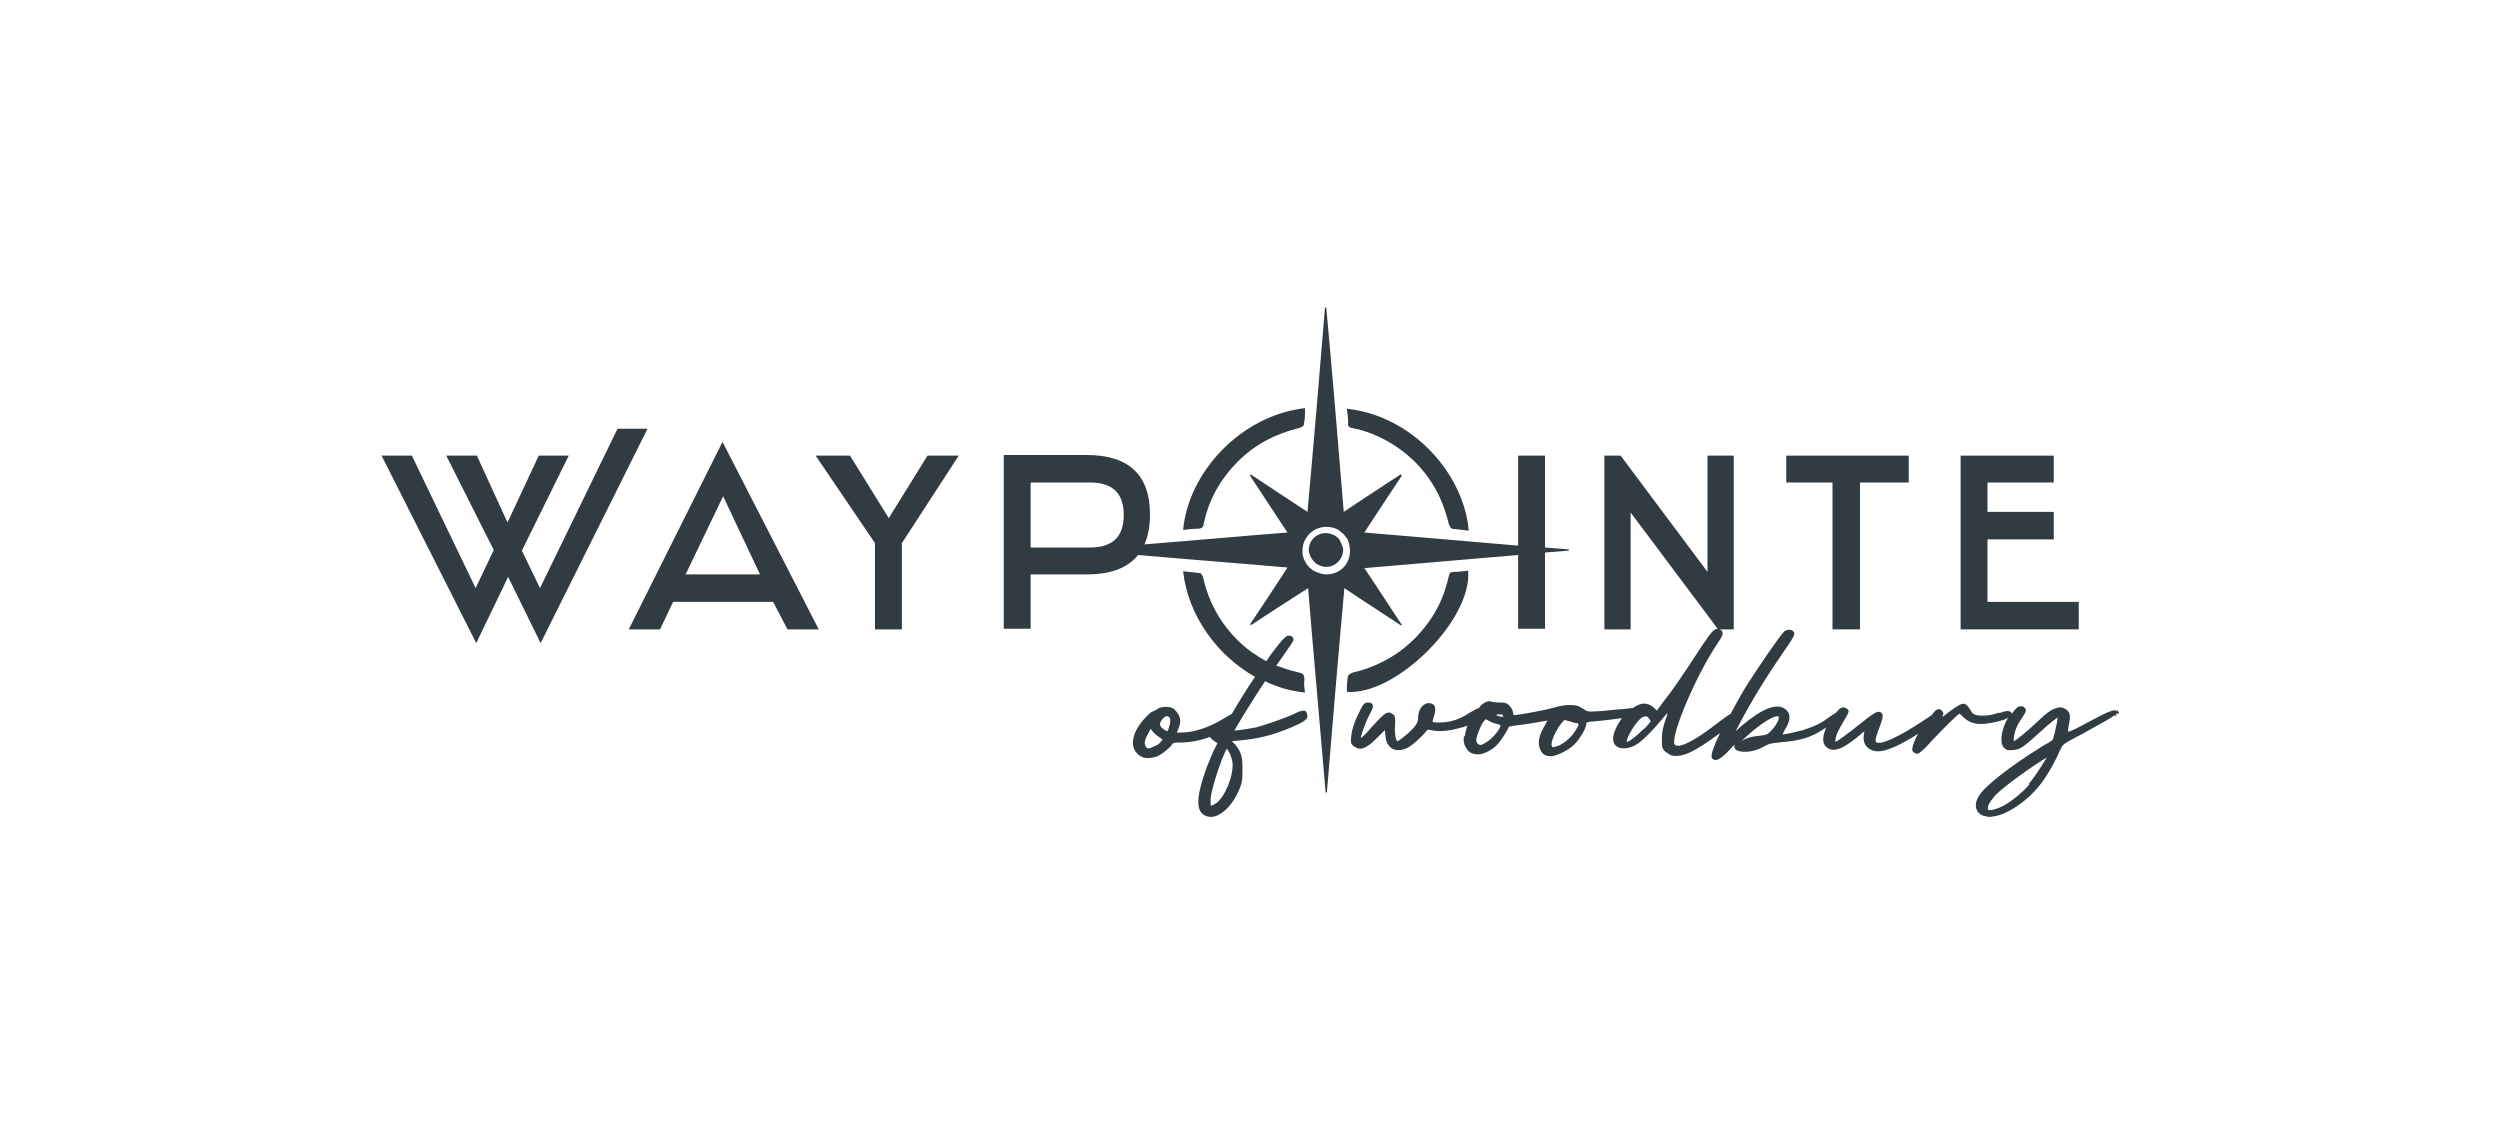
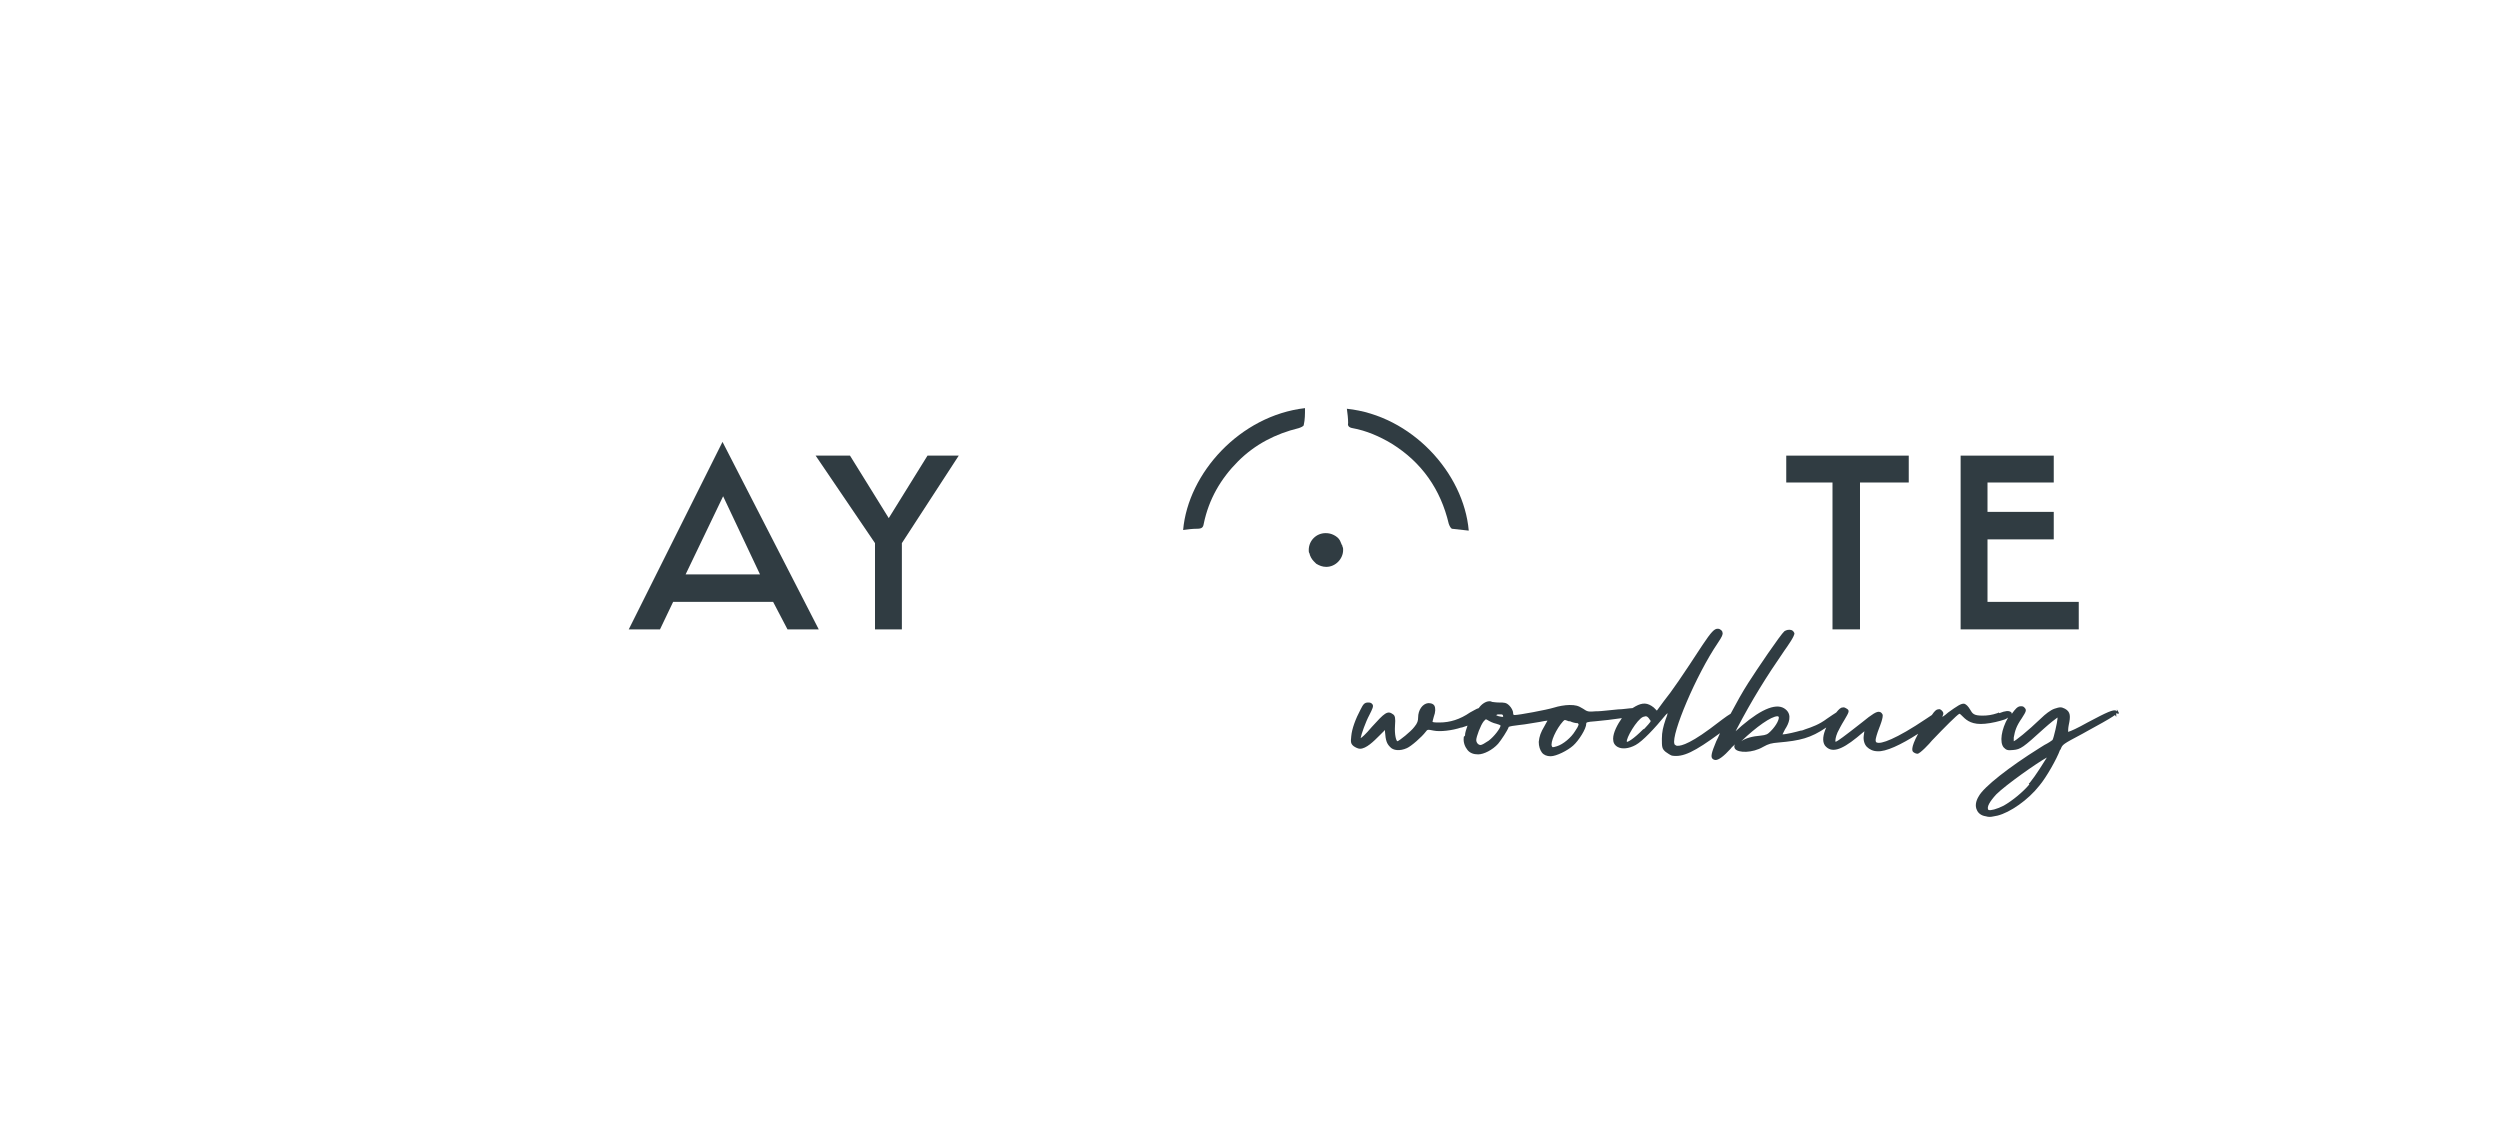
<svg xmlns="http://www.w3.org/2000/svg" version="1.1" id="Layer_1" x="0px" y="0px" viewBox="0 0 400 180" style="enable-background:new 0 0 400 180;" xml:space="preserve">
  <style type="text/css"> .st0{fill:#303C42;} </style>
  <g>
-     <polygon class="st0" points="98.8,68.6 86.4,94.1 83.5,88.1 91,72.9 86.2,72.9 81.2,83.6 76.3,72.9 71.4,72.9 79,88 76.1,94.1 65.9,72.9 61,72.9 61,72.8 76.2,102.9 81.3,92.3 86.5,102.9 103.6,68.6 " />
    <path class="st0" d="M100.6,100.7h5l2.1-4.4h16l2.3,4.4h5l-15.4-30L100.6,100.7z M121.6,91.9h-11.9l6-12.5L121.6,91.9z" />
    <polygon class="st0" points="142.2,82.9 136,72.9 130.5,72.9 140,86.9 140,86.9 140,100.7 144.3,100.7 144.3,86.9 153.4,72.9 148.4,72.9 " />
-     <polygon class="st0" points="260.9,82 274.9,100.7 277.4,100.7 277.4,72.9 273.2,72.9 273.2,91.5 259.3,72.9 256.7,72.9 256.7,100.7 260.9,100.7 " />
    <polygon class="st0" points="293.2,100.7 297.6,100.7 297.6,77.2 305.4,77.2 305.4,72.9 285.8,72.9 285.8,77.2 293.2,77.2 " />
    <polygon class="st0" points="332.6,96.3 318,96.3 318,86.3 328.6,86.3 328.6,81.9 318,81.9 318,77.2 328.6,77.2 328.6,72.9 313.7,72.9 313.7,100.7 332.6,100.7 " />
-     <path class="st0" d="M224.3,100c-2-3-3.9-6-6-9.1c8.3-0.7,16.4-1.4,24.6-2.1v11.8h4.3V88.4c1.3-0.1,2.6-0.2,3.8-0.3v-0.2 c-1.3-0.1-2.6-0.2-3.8-0.3V72.9h-4.3v14.4c-8.1-0.7-16.3-1.4-24.6-2.1c2-3.1,4-6.1,6-9.1l-0.2-0.2c-3,2-6,3.9-9.1,6 c-0.9-11-1.8-21.9-2.8-32.7c-0.1,0-0.1,0-0.2,0c-0.9,10.9-1.8,21.7-2.8,32.7c-3.2-2.1-6.1-4-9.1-6c0,0.1-0.1,0.1-0.1,0.2 c2,3,3.9,6,6,9.1c-7.7,0.6-15.3,1.3-22.9,1.9c0.6-1.3,0.9-2.9,0.9-4.8c0-6.3-3.4-9.5-10.1-9.5h-13.3v27.8h4.3v-8.7h9 c3.8,0,6.5-1,8.2-3.1c7.9,0.7,15.9,1.3,23.9,2c-2,3.1-4,6.1-6,9.1c0.1,0,0.1,0.1,0.2,0.1c3-2,6-3.9,9.1-5.9 c0.9,11.1,1.9,21.9,2.8,32.7c0.1,0,0.1,0,0.2,0c0.9-10.9,1.8-21.7,2.8-32.7c3.1,2.1,6.1,4,9.1,6C224.2,100.1,224.2,100,224.3,100z M164.9,77.2h9.5c3.6,0,5.4,1.7,5.4,5.2c0,3.5-1.8,5.2-5.4,5.2h-9.5V77.2z M210.8,91.6c-0.3-0.1-0.7-0.3-0.9-0.5 c-0.6-0.4-1-1-1.3-1.7c-0.1-0.3-0.2-0.6-0.2-0.9c0,0,0,0,0,0c0-0.1,0-0.3,0-0.4c0-2.1,1.7-3.8,3.8-3.8c0.6,0,1.2,0.1,1.8,0.4 c0,0,0.1,0,0.1,0.1c0.1,0,0.2,0.1,0.3,0.2c0,0,0.1,0.1,0.1,0.1c0.1,0.1,0.2,0.1,0.3,0.2c0.2,0.2,0.4,0.4,0.6,0.7 c0.2,0.2,0.3,0.5,0.4,0.8c0.1,0.4,0.2,0.8,0.2,1.3c0,2.2-1.6,3.8-3.8,3.8c-0.4,0-0.8-0.1-1.1-0.2C211,91.6,210.9,91.6,210.8,91.6z" />
    <path class="st0" d="M192.6,83.8c0.8-3.9,2.7-7.2,5.5-10c2.7-2.7,6-4.4,9.7-5.3c0.3-0.1,0.8-0.3,0.8-0.5c0.2-0.9,0.2-1.7,0.2-2.7v0 c-10.4,1.2-18.7,10.4-19.5,19.5c0.7-0.1,1.5-0.2,2.2-0.2C192.3,84.6,192.5,84.4,192.6,83.8z" />
    <path class="st0" d="M216.4,68.5c2.2,0.4,4.3,1.3,6.3,2.5c4.8,3,7.8,7.3,9.1,12.8c0.1,0.3,0.3,0.7,0.5,0.8c0.9,0.1,1.8,0.2,2.7,0.3 c-0.8-9.2-9.1-18.4-19.5-19.5c0.1,0.8,0.2,1.5,0.2,2.3C215.6,68.1,215.8,68.4,216.4,68.5z" />
-     <path class="st0" d="M234.9,91.3c-0.8,0.1-1.6,0.2-2.3,0.2c-0.5,0-0.7,0.2-0.8,0.7c-0.6,2.7-1.6,5.1-3.2,7.3 c-3,4.2-7.1,6.9-12.1,8.1c-0.3,0.1-0.7,0.3-0.8,0.5c-0.2,0.9-0.2,1.7-0.2,2.6v0C223.4,111.3,235.6,99.1,234.9,91.3z" />
    <path class="st0" d="M212.2,90.7c1.5,0,2.7-1.3,2.7-2.7c0-0.2,0-0.4-0.1-0.5c0-0.1,0-0.2-0.1-0.3c-0.1-0.2-0.2-0.5-0.3-0.7 c-0.2-0.4-0.6-0.7-1-0.9c-0.4-0.2-0.8-0.3-1.3-0.3c-1.5,0-2.7,1.2-2.7,2.7c0,0.2,0,0.4,0.1,0.5c0.1,0.5,0.4,1,0.7,1.3 c0.1,0.1,0.1,0.1,0.2,0.2c0.1,0.1,0.1,0.1,0.2,0.2C211.1,90.5,211.6,90.7,212.2,90.7L212.2,90.7z" />
-     <path class="st0" d="M208.9,113.8c-0.3-0.2-0.8-0.1-1.6,0.3l-0.2,0.1c-1.7,0.8-5,1.9-6.2,2.2c-0.5,0.1-1.8,0.3-2.5,0.4 c-0.3,0-0.7,0.1-0.9,0.1c0.4-0.8,3-5,4.9-7.9c2.1,1,4.2,1.6,6.4,1.8l0,0c-0.1-0.7-0.2-1.4-0.1-2.1c0-0.7-0.2-1-0.9-1.1 c-1.3-0.3-2.5-0.7-3.6-1.1c2.9-4.1,2.9-4.1,2.7-4.4c-0.1-0.3-0.4-0.4-0.7-0.4c-0.4,0-0.9,0.4-2.7,2.8c-0.3,0.4-0.6,0.9-0.9,1.3 c-1.6-0.9-3.1-1.9-4.4-3.2c-2.9-2.8-4.8-6.2-5.7-10.2c-0.1-0.3-0.3-0.7-0.5-0.7c-0.9-0.1-1.8-0.2-2.7-0.3 c0.8,7.2,5.5,13.5,11.5,16.9c-1.3,1.9-2.6,4-3.7,5.9c-0.3,0.2-0.7,0.4-1.2,0.7c-2.4,1.5-4.9,2.3-6.9,2.3h-0.7l0.2-0.5 c0.6-1.4,0.4-2.2-0.6-3.2c-0.3-0.3-0.8-0.4-1.4-0.4c-0.5,0-1,0.1-1.4,0.4c-0.3,0.2-0.6,0.3-0.8,0.4c-0.3,0.1-1,0.9-1.3,1.2 c-1.3,1.5-1.9,3-1.7,4.2c0.1,0.6,0.4,1.1,0.9,1.5c0.8,0.6,1.5,0.6,2.7,0.3c0.8-0.2,2.5-1.6,2.7-2.1c0.1-0.1,0.2-0.2,1.2-0.2 c1.6,0,3.2-0.3,4.8-0.9c0.1,0.2,0.3,0.4,0.7,0.7l0.5,0.3l-0.4,0.8c-0.3,0.5-0.8,1.8-1.3,3c-1.6,4.4-1.8,6.7-0.6,7.6 c0.4,0.3,0.8,0.4,1.2,0.4c0.2,0,0.5,0,0.7-0.1c1.4-0.4,2.9-2,3.8-4.1c0.5-1.1,0.6-1.6,0.6-3.4c0-1.7-0.1-2.1-0.5-3 c-0.3-0.5-0.7-1.1-1-1.3c-0.1-0.1-0.2-0.2-0.2-0.2c0.2,0,0.8-0.1,1.9-0.2c3.1-0.3,6-1.2,9.1-2.7c0.9-0.5,1.1-0.8,1.1-1.1 C209.1,114,209,113.9,208.9,113.8z M185.8,118.6c-0.2,0.3-0.7,0.7-1.1,0.8l0,0c-1,0.5-1.2,0.4-1.4,0c-0.3-0.5-0.1-1.2,0.5-2.2 l0.3-0.6l0.3,0.4c0.2,0.3,0.6,0.6,1,0.9c0.1,0.1,0.2,0.1,0.3,0.2l0.3,0.2L185.8,118.6z M187.2,115.9L187.2,115.9l-0.1,0.2 c-0.1,0.4-0.2,0.8-0.3,0.9c-0.1,0-0.3-0.1-0.6-0.3c-0.4-0.3-0.6-0.5-0.6-0.8c0-0.5,0.6-1.2,1-1.3l0.2,0c0.1,0,0.2,0.1,0.3,0.2 C187.2,114.8,187.3,115.2,187.2,115.9z M195.7,116.8L195.7,116.8L195.7,116.8C195.6,116.8,195.6,116.8,195.7,116.8z M197.2,122 L197.2,122c0.2,2.1-1.2,5.5-2.6,6.5c-0.6,0.4-0.8,0.4-0.8,0.4c-0.1,0-0.1-0.2-0.1-1c0-1.4,1.9-7.1,2.6-8.1 C196.6,120.1,197.1,121.2,197.2,122z" />
    <path class="st0" d="M339,114.1l0-0.1h0l-0.3-0.5l0,0.3c0,0-0.1,0-0.1-0.1c-0.5-0.2-1.4,0.2-4.6,1.9h0c-1.6,0.9-2.7,1.4-3.1,1.5 c0-0.2,0-0.6,0.1-1.1c0.3-1.4,0.3-2.1-0.6-2.6c-0.6-0.3-0.8-0.3-1.7,0c-0.6,0.2-1.5,0.9-2.1,1.5c-2.3,2.2-4.1,3.6-4.4,3.7 c0,0,0-0.1,0-0.6c0.2-1.1,0.4-1.8,1.3-3.1c0.7-1.1,0.8-1.3,0.4-1.7c-0.2-0.2-0.3-0.2-0.6-0.2c-0.5,0-0.9,0.5-1.4,1.2c0,0,0,0,0,0.1 c0-0.2-0.1-0.4-0.2-0.4c-0.3-0.2-0.8-0.2-1.8,0.2l-0.1-0.1l-0.2,0.1c-0.9,0.3-1.6,0.4-2.4,0.4c-1.4,0-1.6-0.3-2-1 c-0.3-0.5-0.6-0.8-0.9-0.9c-0.5-0.1-1.2,0.4-2.6,1.4c-0.2,0.2-0.6,0.5-0.9,0.7c0,0,0-0.1,0-0.1c0.2-0.4,0.2-0.6-0.1-0.9 c-0.2-0.2-0.4-0.3-0.6-0.2c-0.3,0-0.6,0.3-1,0.9c-0.3,0.2-0.6,0.4-0.9,0.6c-4.9,3.3-7.3,4.1-7.9,3.8c-0.1,0-0.2-0.1-0.2-0.4 c0-0.2,0.2-1,0.6-2c0,0,0.7-1.7,0.5-2.1c-0.1-0.2-0.3-0.4-0.5-0.4c-0.4-0.1-1.1,0.3-2.8,1.7c-2.8,2.2-3.9,3-4.2,3.1 c-0.1-0.2,0-0.8,0.3-1.5c0.2-0.4,0.6-1.2,1.1-2c0.7-1.2,0.9-1.5,0.4-1.8c-0.2-0.1-0.4-0.3-0.7-0.2c-0.3,0-0.6,0.3-1,0.8 c-0.3,0.2-0.8,0.5-1.5,1c-1.2,0.9-2.3,1.3-3.5,1.7c-0.2,0.1-0.5,0.2-0.7,0.2c-0.7,0.2-2.3,0.6-2.9,0.6c0.1-0.2,0.2-0.4,0.4-0.8 c0.6-0.9,1.2-2.3,0.1-3.2c-1.3-1.1-3.7-0.2-7,2.6l-1,0.9l0.2-0.4c2.4-4.6,4.7-8.3,7.6-12.5c0.5-0.7,1.7-2.4,1.6-2.8 c-0.1-0.2-0.2-0.4-0.5-0.5c-0.4-0.1-0.8,0-1.1,0.2c-0.6,0.5-4.4,6.1-5.8,8.3c-0.9,1.4-1.9,3.2-2.8,4.9c-0.7,0.4-1.7,1.2-3.3,2.4 c-3.8,2.8-5,2.8-5.4,2.7c-0.2-0.1-0.3-0.2-0.3-0.3c-0.5-1.5,3.4-10.9,7-16.2c0.6-0.9,0.8-1.3,0.7-1.6c0-0.2-0.2-0.4-0.4-0.5 c-0.1-0.1-0.3-0.1-0.4-0.1c-0.5,0-1,0.5-2.4,2.6c-3.2,4.9-4.9,7.4-6.2,9l-1.1,1.5l-0.5-0.5c-1-0.8-1.8-0.8-2.9-0.2 c-0.2,0.1-0.3,0.2-0.5,0.3c-0.4,0-1.6,0.2-2.3,0.2c-1.1,0.1-2.8,0.3-3.2,0.3l-0.3,0c-1.2,0.1-1.4,0.1-2.1-0.4 c-0.8-0.5-1.2-0.6-2.2-0.6c-0.7,0-1.8,0.2-2.4,0.4c-1.3,0.4-5.7,1.2-6.3,1.2c-0.2,0-0.3,0-0.3-0.3c0-0.4-0.3-0.9-0.6-1.2 c-0.5-0.5-0.8-0.5-1.7-0.5c-0.5,0-1-0.1-1.1-0.1l0,0c-0.1-0.1-0.3-0.1-0.4-0.1c0,0,0,0,0,0c-0.6,0-1.3,0.5-1.7,1.1 c-0.4,0.1-0.8,0.4-1.4,0.7c-1.6,1.1-3.2,1.6-4.9,1.6c-0.5,0-0.9,0-1.1-0.1c0-0.1,0.1-0.4,0.2-0.8c0.3-0.8,0.3-1.4,0.1-1.8 c-0.2-0.3-0.5-0.4-1-0.4c-0.9,0.1-1.6,1.1-1.6,2.3c0,0.5-0.1,0.9-0.6,1.5c-0.6,0.8-2.4,2.2-2.7,2.3c-0.2,0-0.5-1-0.4-2.5 c0.1-1.2,0-1.6-0.3-1.8c-0.9-0.7-1.4-0.2-3.4,2c-1.1,1.3-1.6,1.7-1.8,1.8c0.1-0.6,0.8-2.6,1.4-3.7c0.5-1,0.7-1.4,0.5-1.7 c-0.2-0.3-0.5-0.3-0.7-0.3c-0.6,0-0.8,0.3-1.2,1.1c-0.8,1.5-1.4,3.1-1.5,4.3c-0.1,0.9-0.1,1.2,0.4,1.6c0.3,0.2,0.7,0.4,1,0.4 c1,0,2.2-1.2,3.1-2.1l0.9-0.9l0,0.3c0.1,1.4,0.3,1.9,0.8,2.4c0.5,0.6,1.6,0.7,2.7,0.2c0.7-0.3,2.4-1.8,3-2.6 c0.3-0.4,0.3-0.4,1.3-0.2c1,0.2,2.9,0,4.4-0.5l0.1,0c0.3-0.1,0.6-0.2,0.9-0.3c-0.2,0.6-0.4,1.1-0.4,1.6l-0.2,0.2l0,0.1 c-0.1,0.8,0.2,1.5,0.6,2c0.4,0.5,1,0.7,1.7,0.7c0.9,0,2.3-0.7,3.2-1.7c0.5-0.6,1.5-2.1,1.7-2.7c0.2-0.1,0.8-0.2,1.7-0.3 c1.1-0.1,2.5-0.4,3.3-0.5c0.5-0.1,1-0.2,1.2-0.2c-0.1,0.2-0.3,0.5-0.5,0.9c-0.6,1-0.8,1.6-0.9,2.5c0,0.7,0.2,1.3,0.5,1.7 c0.3,0.4,0.8,0.6,1.4,0.6c0.9,0,2.7-0.9,3.6-1.7c0.9-0.8,2.1-2.7,2.1-3.5c0-0.2,0-0.3,1.5-0.4c1.1-0.1,2.9-0.3,4.2-0.5 c-0.7,1-1.4,2.3-1.4,3.3c0,0.6,0.2,1,0.7,1.3c0.7,0.4,1.8,0.3,2.9-0.3c1.1-0.6,3-2.6,4.8-4.8c0.1-0.1,0.2-0.2,0.3-0.3 c0,0.2-0.1,0.5-0.3,1c-0.4,1.2-0.6,2-0.6,3.1c0,1.3,0,1.6,0.6,2.1c0.3,0.2,0.7,0.5,1,0.6c1.8,0.3,3.6-0.6,7.7-3.6 c-0.2,0.5-0.4,0.9-0.6,1.3c-0.8,1.9-0.9,2.5-0.6,2.8c0.1,0.1,0.3,0.2,0.5,0.2c0.5,0,1.3-0.6,2.4-1.8c0.2-0.3,0.5-0.5,0.7-0.7 c-0.2,0.3-0.1,0.5,0,0.7c0.5,0.7,2.8,0.7,4.5-0.3c0.9-0.5,1.3-0.6,2.5-0.7c3.4-0.3,5.1-0.7,7.6-2.4c-0.5,1.1-0.7,2.2-0.2,2.9 c1,1.2,2.5,0.8,5.1-1.3l1.2-1l-0.1,0.7c-0.1,0.7,0.1,1.4,0.5,1.8c0.4,0.4,1,0.7,1.7,0.7c1.3,0.1,3.7-1,6.5-2.8 c-1.3,2.4-0.9,2.8-0.8,2.9c0.1,0.1,0.4,0.3,0.7,0.3c0.4,0,2-1.7,2.3-2.1c2.1-2.2,4-4.1,4.4-4.3c0.1,0,0.3,0.2,0.6,0.5 c0.6,0.6,1.5,1.3,3.5,1.1c1.1-0.1,2.3-0.4,3.2-0.7c0.2-0.1,0.4-0.2,0.5-0.3c-1.1,1.9-1.4,4-0.7,4.8c0.4,0.4,0.6,0.5,1.5,0.4 c1.2-0.1,1.6-0.4,4.9-3.4c1-0.9,1.9-1.6,2.2-1.8c0,0.1,0,0.1,0,0.2c0,0.4-0.6,3.1-0.8,3.4c-0.1,0.1-0.7,0.5-1.3,0.8l-0.8,0.5 c-4.8,3-8.9,6.2-9.7,7.7c-0.5,0.8-0.6,1.6-0.3,2.2c0.2,0.5,0.7,0.9,1.4,1c0.3,0.1,0.5,0.1,0.7,0.1c0.3,0,0.6-0.1,1.2-0.2 c2-0.5,4.9-2.5,6.7-4.8c1.1-1.3,2.8-4.3,3.3-5.7l0.1-0.1c0.3-0.8,0.3-0.8,3.5-2.5c0.5-0.3,1.1-0.6,1.8-1c2.2-1.2,3-1.7,3.4-2 l0.2,0.3v-0.6C339,114.3,339,114.2,339,114.1L339,114.1L339,114.1z M238.2,118.5c-0.6,0.4-1.1,0.7-1.3,0.7c-0.4,0-0.7-0.4-0.7-0.8 c0-0.5,0.7-2.4,1.2-3c0.1-0.1,0.3-0.3,0.3-0.3c0,0,0,0,0.1,0l0.2,0.1c0.3,0.2,0.9,0.5,1.4,0.6c0.4,0.1,0.6,0.2,0.7,0.3 C240,116.6,239.1,117.8,238.2,118.5z M239.8,114.6c-0.2-0.1-0.4-0.1-0.4-0.2c0.1,0,0.1-0.1,0.3-0.1c0.1,0,0.3,0,0.4,0 c0.2,0,0.4,0,0.4,0.3v0.1l0,0C240.4,114.7,240.2,114.7,239.8,114.6z M252,117L252,117c-0.6,1-1.9,2.1-2.9,2.4 c-0.7,0.2-0.7,0.2-0.8,0c-0.3-0.6,0.7-2.8,1.8-4c0.1-0.1,0.2-0.2,0.3-0.2c0.1,0,0.3,0.1,0.6,0.2l0.2,0l0,0c0.4,0.2,0.9,0.3,1.1,0.3 c0.1,0,0.2,0,0.2,0.1C252.6,115.8,252.7,116,252,117z M263.1,116.6L263.1,116.6l-0.2,0.1c-1.6,1.6-2.4,2-2.6,2 c-0.2-0.5,1.6-3.6,2.6-4c0.1,0,0.3-0.1,0.4-0.1c0.2,0,0.4,0.1,0.7,0.6C264.2,115.4,264.2,115.4,263.1,116.6z M283.3,117 c-0.5,0.5-0.7,0.6-1.6,0.7c-1.3,0.1-2.4,0.4-3.1,0.9c2.4-2.3,4.8-4,5.8-4c0.1,0,0.2,0.1,0.2,0.1C284.7,115,284.3,116,283.3,117z M324.8,125.2l-0.2,0.2l0.1,0.1c-1,1.2-2.7,2.6-4.1,3.4c-1.2,0.6-2.1,0.8-2.4,0.7c-0.1,0-0.1-0.1-0.1-0.1c-0.2-0.4,0.2-1.2,1.3-2.4 c1.5-1.5,6.6-5.1,8.1-5.9C327,122,325.7,124.1,324.8,125.2z" />
  </g>
</svg>